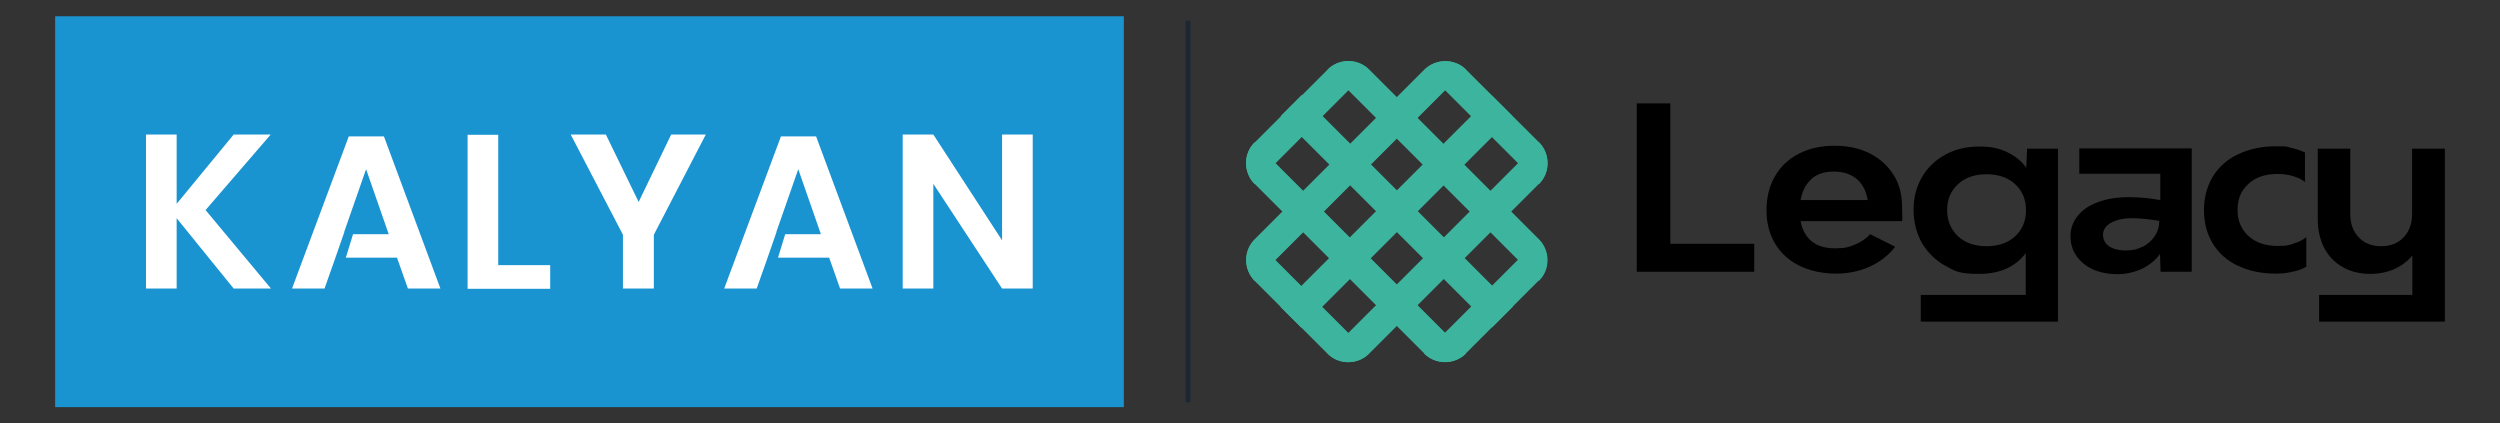
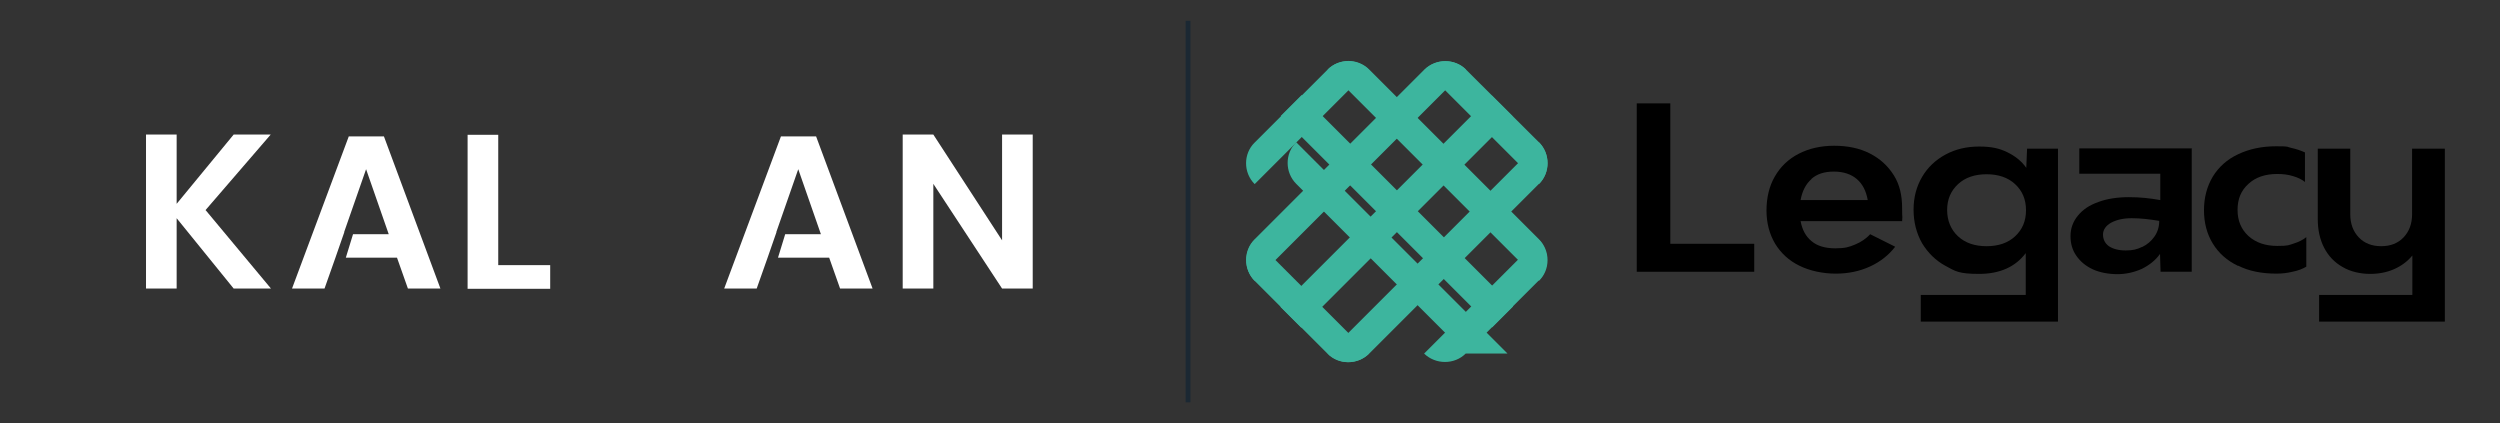
<svg xmlns="http://www.w3.org/2000/svg" version="1.1" viewBox="0 0 938.3 158.9">
  <rect x="0" y="0" width="938.3" height="158.9" fill="#333333" stroke="none" />
  <defs>
    <style>
      .cls-1 {
        fill: #1a93d1;
      }

      .cls-2 {
        fill: none;
        stroke: #1b2833;
        stroke-miterlimit: 10;
        stroke-width: 1.8px;
      }

      .cls-3 {
        fill: #fff;
      }

      .cls-4 {
        fill: #3db59e;
      }
    </style>
  </defs>
  <g>
    <g id="Layer_1">
      <line class="cls-2" x1="445.9" y1="7.8" x2="445.9" y2="151" />
      <g>
        <g>
          <polygon points="626.9 91.5 658.4 91.5 658.4 102 614.3 102 614.3 38.8 626.9 38.8 626.9 91.5" />
          <path d="M713.8,83h-38c.6,3.2,1.9,5.7,4.1,7.5,2.1,1.8,5.1,2.7,8.9,2.7s5.2-.5,7.4-1.4,4.2-2.2,5.7-3.9l9.4,4.7c-2.4,3.1-5.5,5.6-9.4,7.4s-8.2,2.7-12.9,2.7-9.7-1-13.7-3c-3.9-1.9-6.9-4.7-9.1-8.3-2.1-3.6-3.2-7.7-3.2-12.4s1-9.1,3.1-12.7c2.1-3.7,5.1-6.6,9-8.6s8.3-3,13.3-3,9.5.9,13.4,2.9,6.8,4.7,9,8.2,3.1,7.6,3.1,12.2.2,2.2,0,5.1M679.9,67.2c-2.1,1.8-3.5,4.5-4.1,7.9h25.2c-.6-3.4-1.9-6-4.1-7.9-2.1-1.8-5-2.8-8.6-2.8s-6.4.9-8.5,2.8" />
          <path d="M772.4,55.8v64.9h-51.5v-10h39.4v-15.7c-3.9,5.2-9.8,7.8-17.5,7.8s-8.9-1-12.6-3c-3.7-2-6.6-4.9-8.8-8.5-2.1-3.7-3.2-7.9-3.2-12.6s1.1-8.7,3.2-12.3,5.1-6.4,8.8-8.4,7.9-3,12.6-3,7.6.7,10.5,2.1,5.4,3.3,7.2,5.9l.3-7.2h11.5ZM756.3,88.7c2.7-2.5,4.1-5.7,4.1-9.8s-1.4-7.3-4.1-9.8-6.3-3.7-10.7-3.7-8,1.2-10.7,3.7c-2.7,2.5-4.1,5.7-4.1,9.7s1.4,7.4,4.1,9.9,6.3,3.7,10.7,3.7,8-1.2,10.7-3.7" />
          <path d="M822.6,55.8v46.2h-11.7l-.2-6.7c-1.7,2.4-4,4.2-6.8,5.6-2.9,1.3-6,2-9.2,2s-6.6-.6-9.2-1.8-4.7-2.9-6.2-5.1c-1.5-2.1-2.2-4.6-2.2-7.4s.9-5.4,2.8-7.7,4.3-3.9,7.7-5.1c3.2-1.2,7.1-1.8,11.4-1.8s7.9.4,11.8,1.1v-9.9h-30.4v-9.5h42.4ZM804,92.7c1.9-.9,3.4-2.2,4.6-3.9,1.2-1.7,1.8-3.7,1.8-5.9-3.6-.6-7-1-10.3-1s-5.7.6-7.8,1.7c-1.9,1.1-3,2.6-3,4.4s.7,3.3,2.2,4.4c1.5,1,3.6,1.6,6.3,1.6s4.2-.4,6.1-1.3" />
          <path d="M840,99.8c-4.2-2-7.3-4.8-9.5-8.4-2.2-3.6-3.3-7.8-3.3-12.5s1.1-8.9,3.3-12.6c2.2-3.6,5.4-6.5,9.5-8.4,4.2-2,8.9-3,14.3-3s3.7.2,5.6.6,3.6,1,5.2,1.7v11.1c-1.1-.9-2.7-1.7-4.5-2.2-1.9-.6-3.9-.8-5.9-.8-4.5,0-8.1,1.2-10.8,3.7-2.8,2.5-4.1,5.7-4.1,9.8s1.4,7.3,4.1,9.8c2.8,2.5,6.4,3.7,10.8,3.7s4.2-.3,6.2-.9c1.9-.6,3.5-1.4,4.7-2.4v11.1c-1.4.8-3.1,1.5-5.2,1.9-2,.5-4.1.7-6,.7-5.4,0-10.3-.9-14.4-3" />
          <path d="M917.6,55.8v64.9h-47.2v-10h35v-14.8c-1.8,2.2-4.1,3.9-6.8,5.1s-5.7,1.8-9.1,1.8-7.3-.8-10.3-2.6c-3-1.7-5.3-4.1-6.9-7.2s-2.4-6.7-2.4-10.8v-26.4h12.2v24.6c0,3.6,1.1,6.5,3.2,8.7s4.9,3.3,8.4,3.3,6.3-1.1,8.4-3.3,3.2-5.1,3.2-8.7v-24.6s12.2,0,12.2,0Z" />
        </g>
        <rect class="cls-4" x="518.7" y="23.2" width="11.1" height="112.2" transform="translate(97.5 393.9) rotate(-45)" />
        <path class="cls-4" d="M577.6,53.4h0c4.3,4.3,4.3,11.4,0,15.6l-63.7,63.7c-4.3,4.3-11.4,4.3-15.6,0,0,0,79.3-79.3,79.3-79.3Z" />
        <path class="cls-4" d="M550.2,26.1h0l-79.3,79.3c-4.3-4.3-4.3-11.4,0-15.6l63.7-63.7c4.3-4.2,11.3-4.2,15.6,0" />
        <rect class="cls-4" x="468.1" y="73.9" width="112.2" height="11.1" transform="translate(97.3 393.9) rotate(-45)" />
        <path class="cls-4" d="M577.6,69.1h0l-42.9-42.9c4.3-4.3,11.4-4.3,15.6,0l27.3,27.2c4.3,4.3,4.3,11.4,0,15.7" />
        <path class="cls-4" d="M534.5,132.7h0l42.9-42.9c4.3,4.3,4.3,11.3,0,15.6l-27.3,27.3c-4.2,4.2-11.3,4.2-15.6,0" />
        <path class="cls-4" d="M470.9,69.1h0c-4.3-4.3-4.3-11.4,0-15.6l27.3-27.3c4.3-4.3,11.3-4.3,15.6,0l-42.9,42.9Z" />
        <path class="cls-4" d="M577.6,105.4h0l-79.3-79.3c4.3-4.3,11.3-4.3,15.6,0l63.7,63.7c4.3,4.3,4.3,11.4,0,15.6" />
        <path class="cls-4" d="M513.8,132.7h0c-4.3,4.3-11.4,4.3-15.6,0l-27.2-27.2c-4.3-4.3-4.3-11.3,0-15.6l42.9,42.9Z" />
-         <path class="cls-4" d="M550.2,132.7h0c-4.3,4.3-11.4,4.3-15.6,0l-63.7-63.7c-4.3-4.3-4.3-11.4,0-15.6l79.3,79.3Z" />
+         <path class="cls-4" d="M550.2,132.7h0l-63.7-63.7c-4.3-4.3-4.3-11.4,0-15.6l79.3,79.3Z" />
      </g>
      <g>
-         <rect class="cls-1" x="20.7" y="6.1" width="401.1" height="146.7" />
        <g>
          <path class="cls-3" d="M77.2,78.9l24.5,29.4h-14l-21.4-26.4v26.4h-11.5v-57.8h11.5v26l21.4-26h13.9s-24.5,28.4-24.5,28.4Z" />
          <path class="cls-3" d="M187.1,99.5h19.4v8.9h-31v-57.8h11.5v48.9h0Z" />
-           <path class="cls-3" d="M264.9,50.5l-19.5,37.6v20.2h-11.6v-20.2l-19.6-37.6h13.2l12.3,25.3,12.2-25.3s13.1,0,13.1,0Z" />
          <path class="cls-3" d="M288.1,96.7l-4.1,11.6h-12.2l21.3-57.1h13.2l21.2,57.1h-12.2l-4.1-11.6h-19.2l2.7-8.8h13.4l-8.5-24.4-8.2,23.5v.2" />
          <path class="cls-3" d="M125.9,96.7l-4.1,11.6h-12.2l21.3-57.1h13.2l21.2,57.1h-12.2l-4.1-11.6h-19.2l2.7-8.8h13.4l-8.5-24.4-8.2,23.5v.2" />
          <path class="cls-3" d="M387.6,108.3h-11.5l-25.8-39.3v39.3h-11.5v-57.8h11.5l25.8,39.7v-39.7h11.5s0,57.8,0,57.8Z" />
        </g>
      </g>
    </g>
  </g>
</svg>